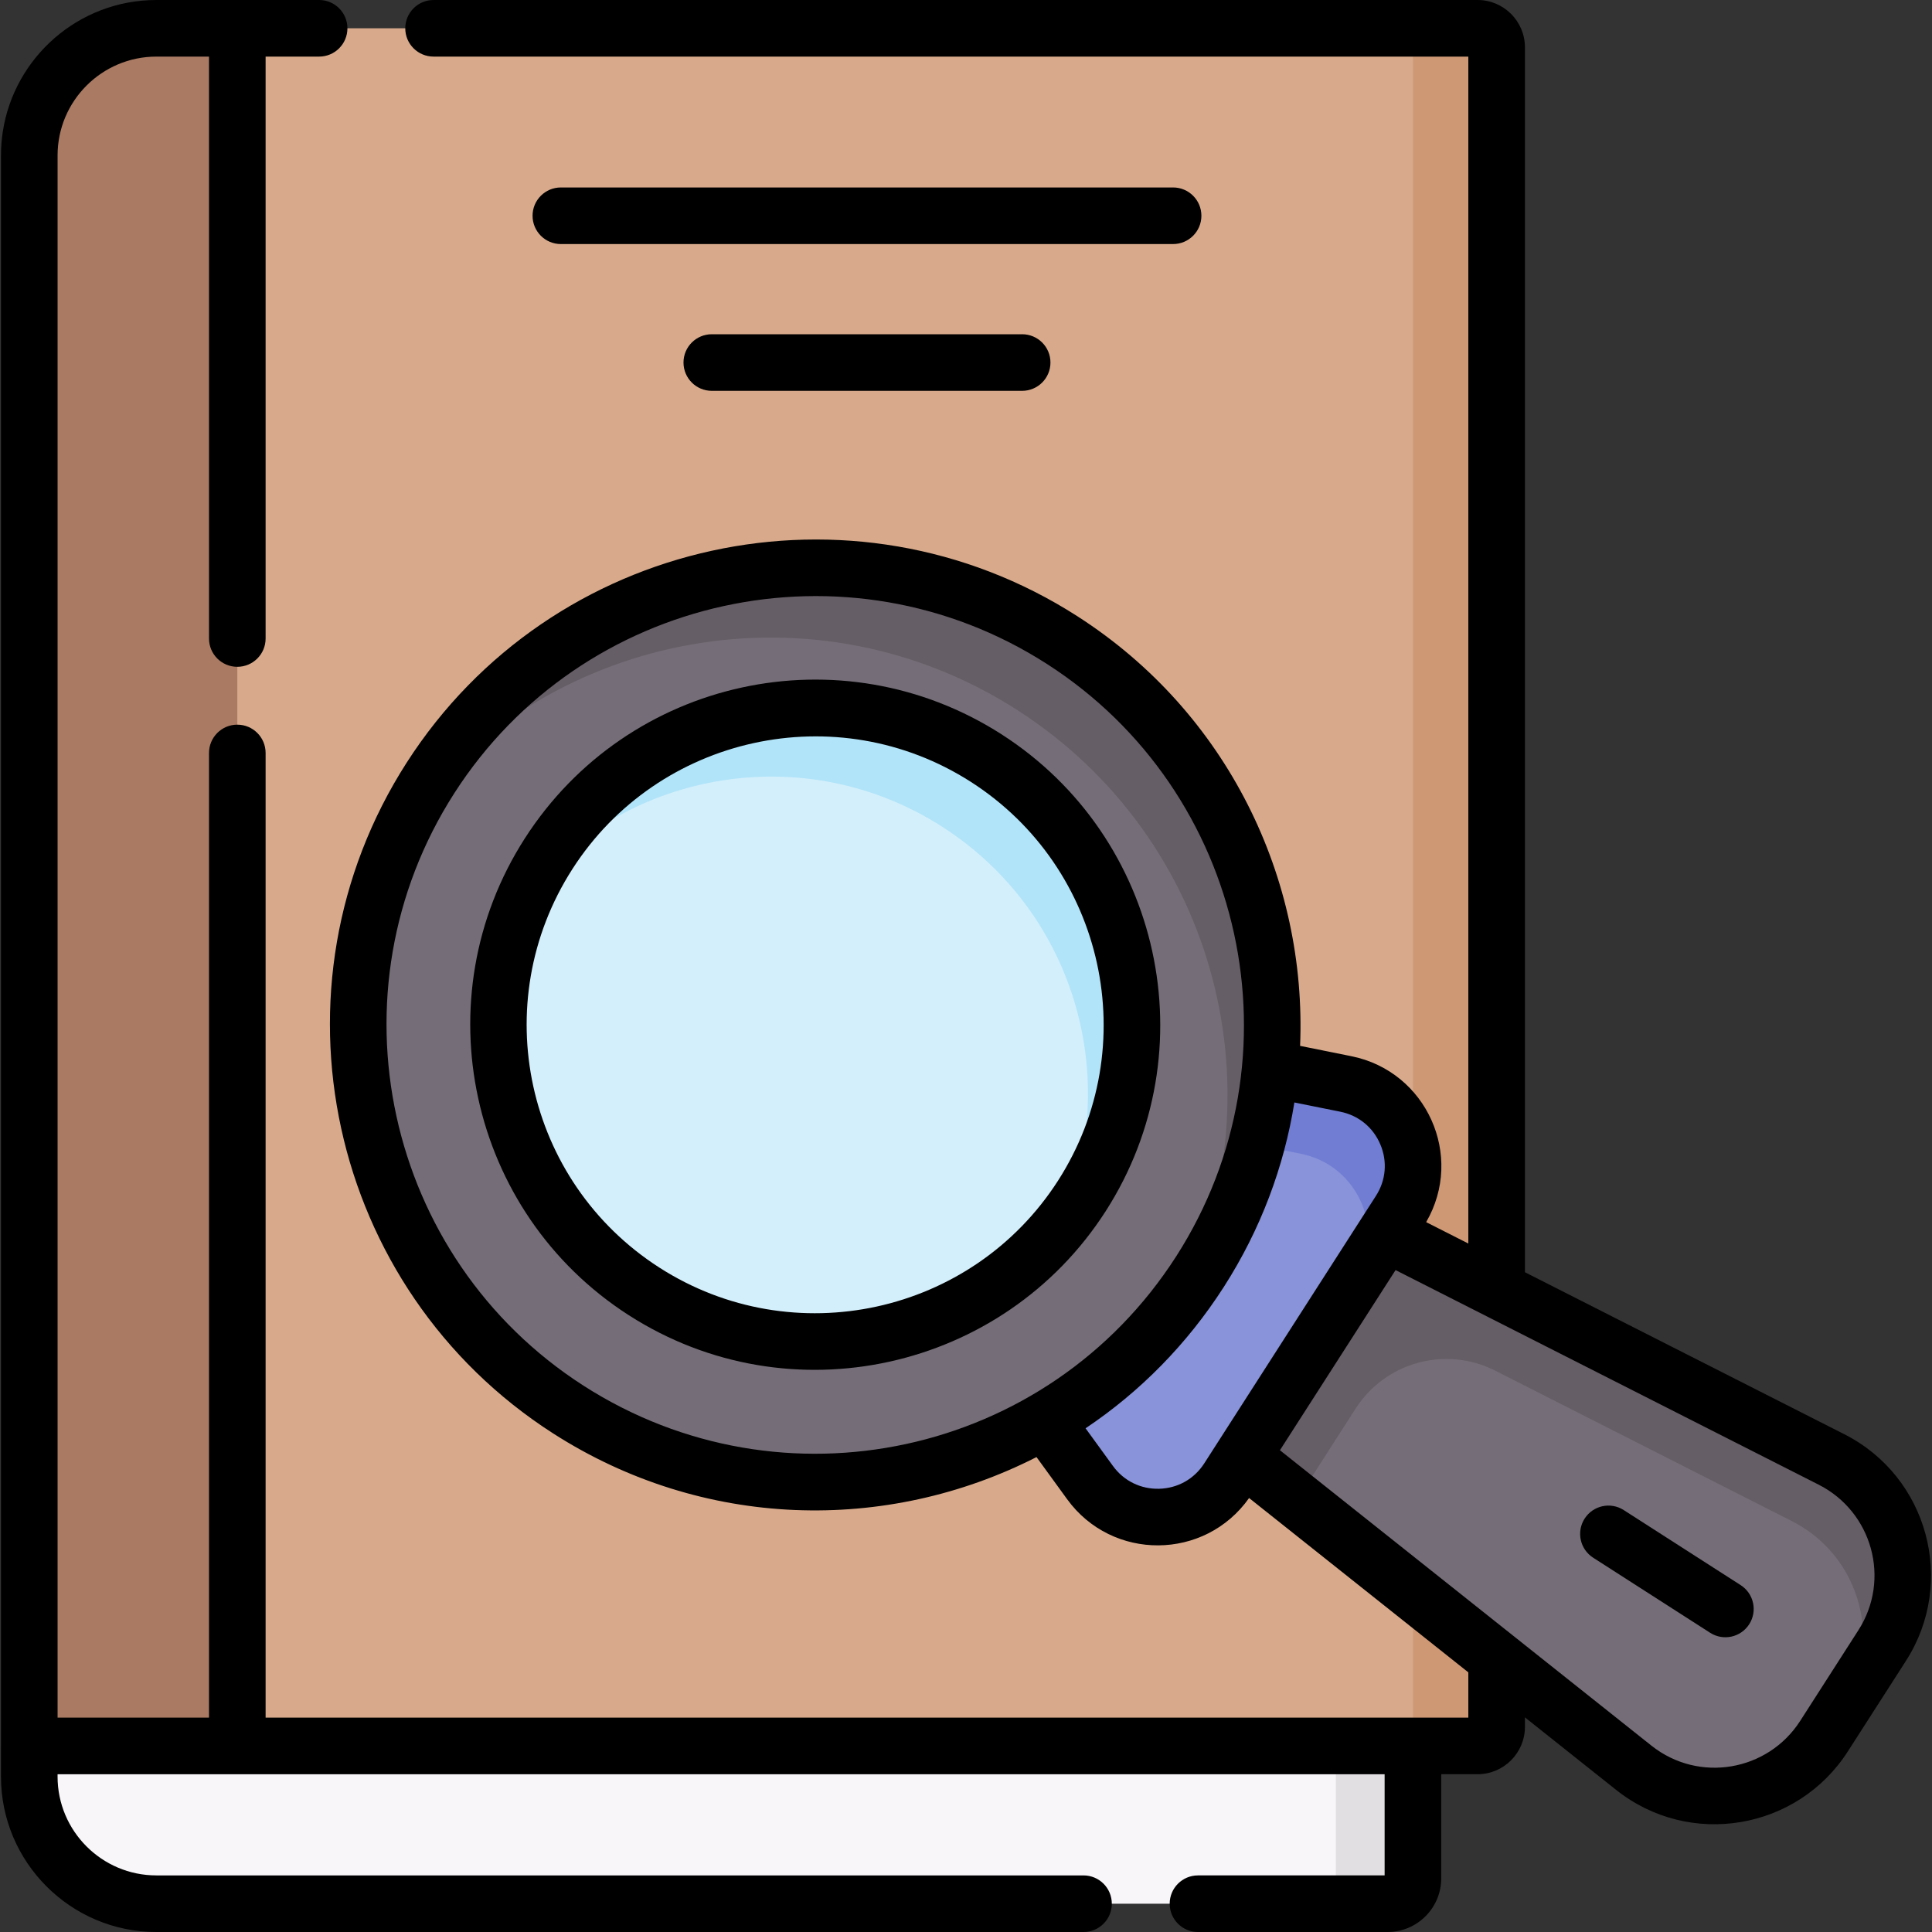
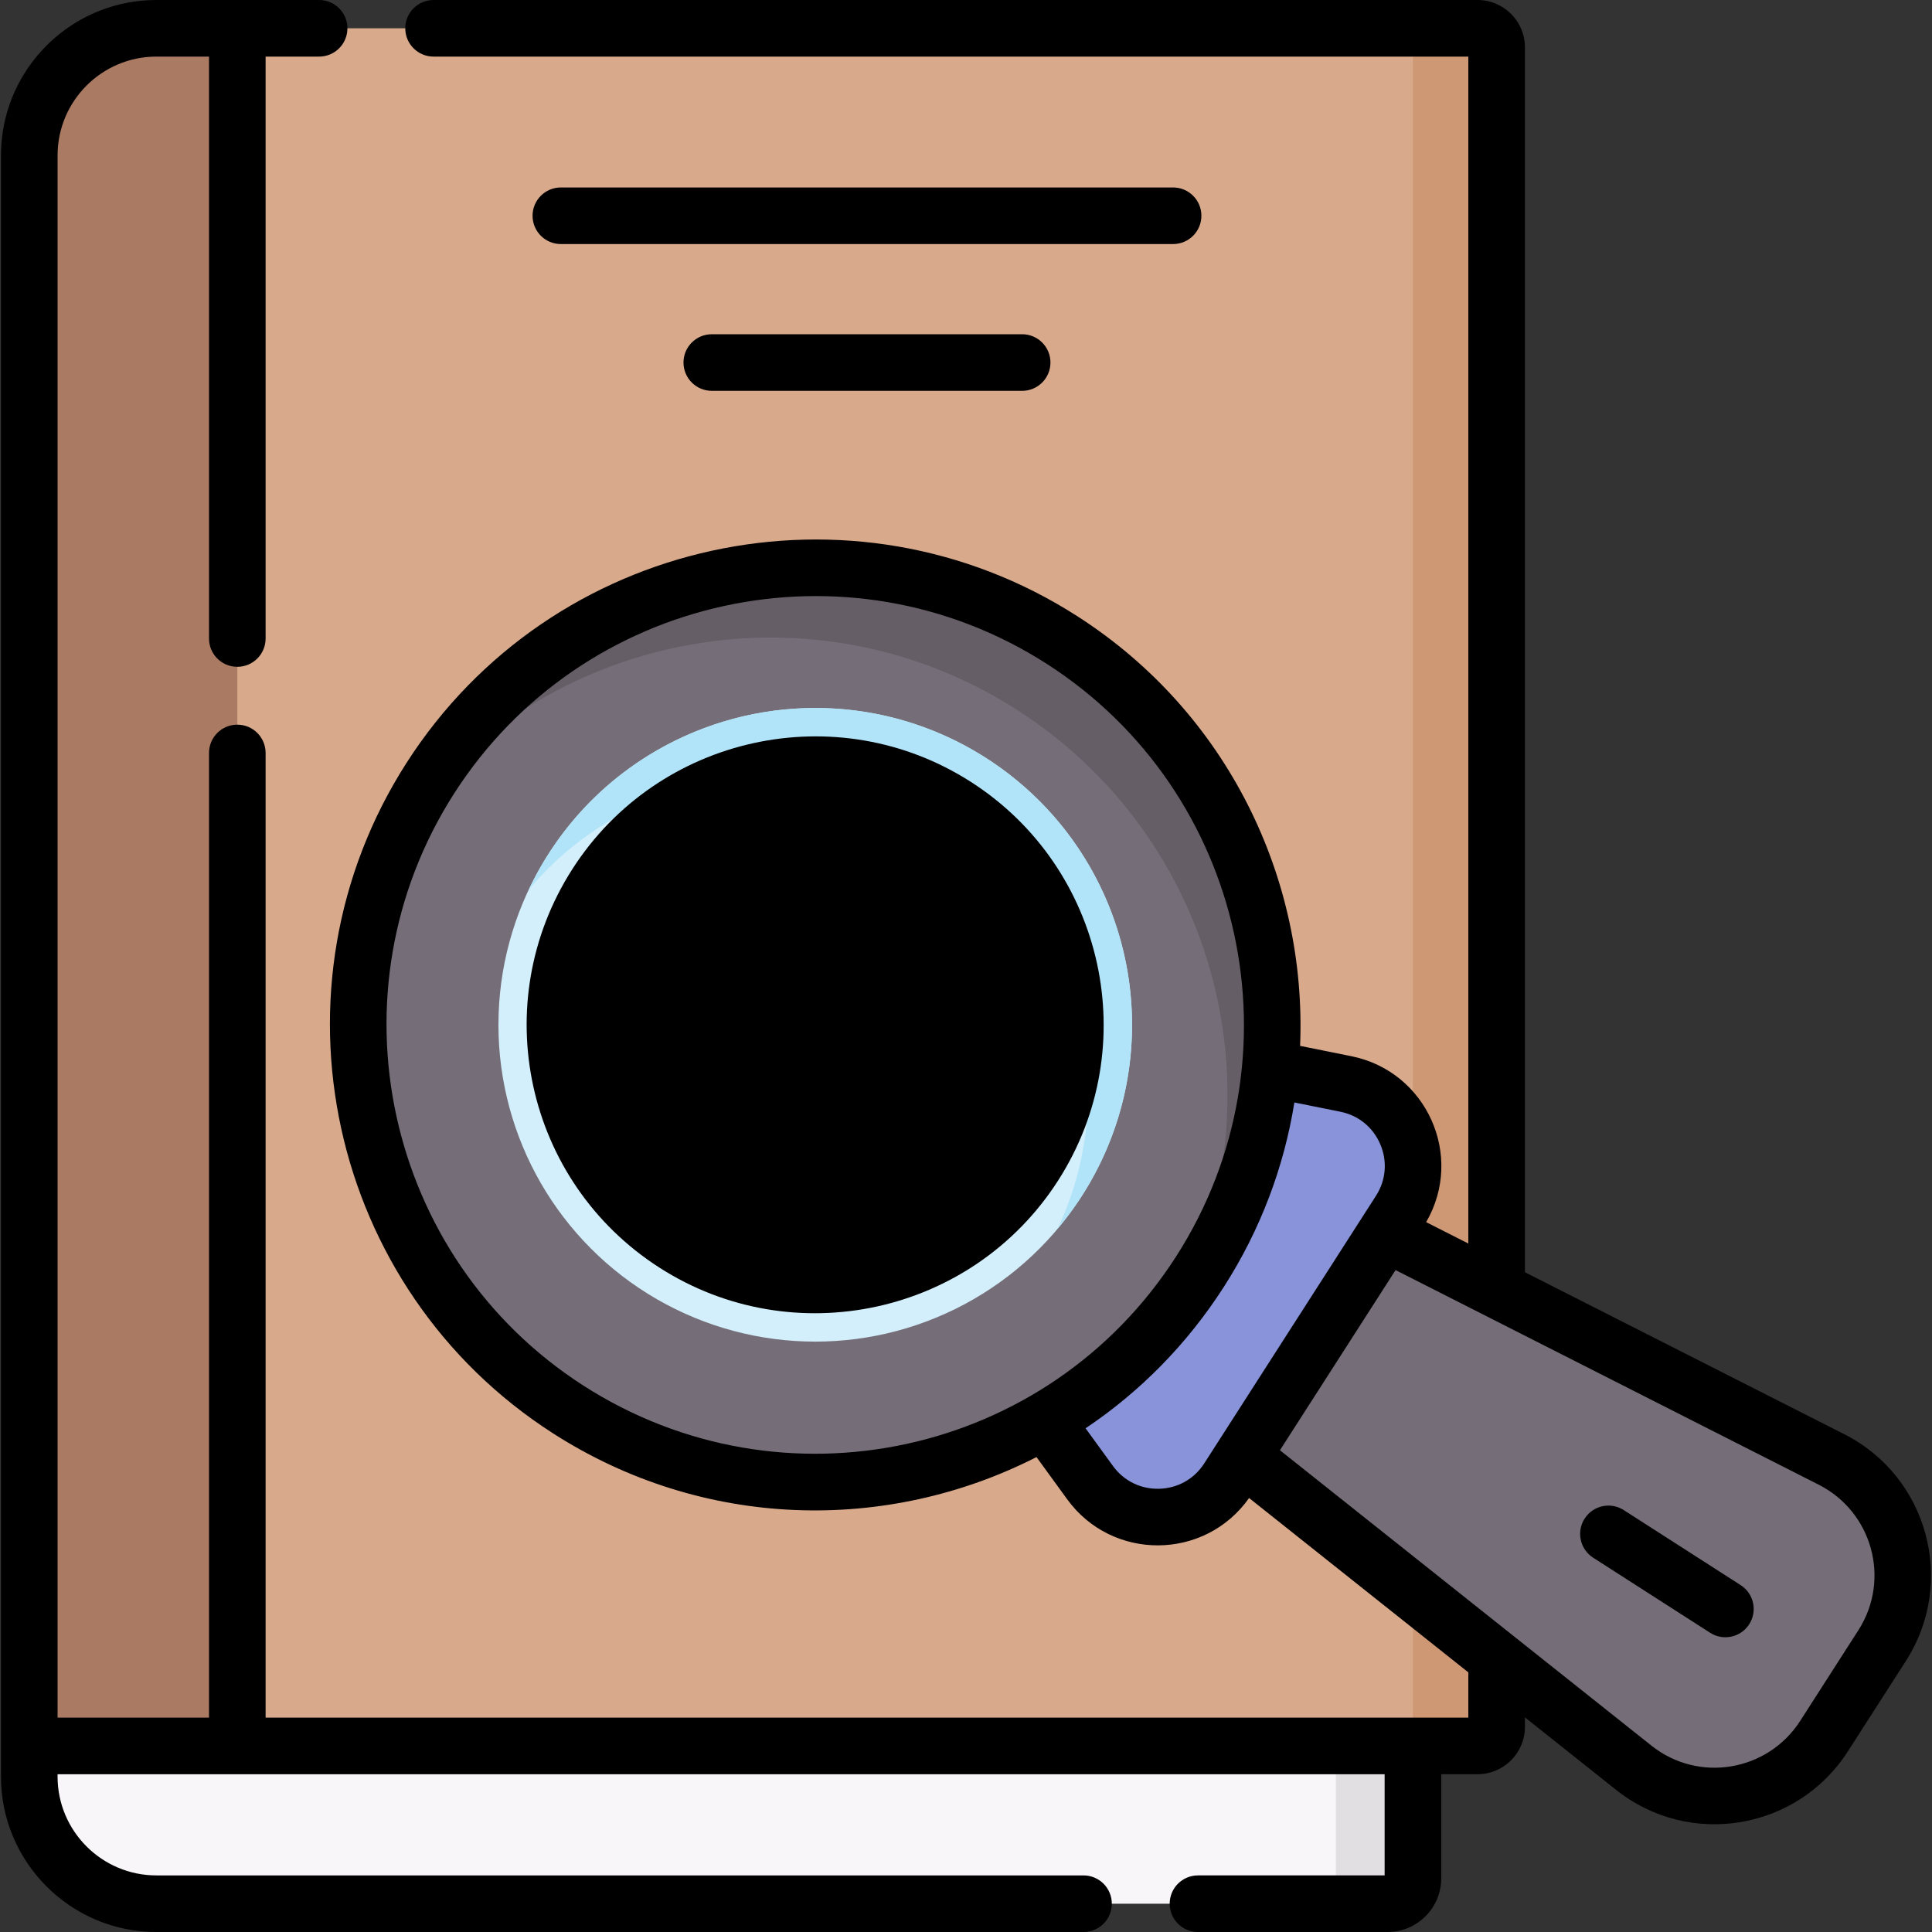
<svg xmlns="http://www.w3.org/2000/svg" id="Capa_1" enable-background="new 0 0 511.995 511.995" height="512" viewBox="0 0 511.995 511.995" width="512">
  <rect x="0" y="0" width="511.995" height="511.995" fill="#333333" stroke="none" />
  <g>
    <path d="m374.437 462.684-27.132-43.133h-317.347l-22.2 43.133v8.126c0 18.604 15.081 33.685 33.685 33.685h326.281c3.708 0 6.714-3.006 6.714-6.714v-35.097z" fill="#f9f6f9" />
    <path d="m354.019 462.684v35.097c0 3.708-3.006 6.714-6.714 6.714h20.418c3.708 0 6.714-3.006 6.714-6.714v-35.097z" fill="#e2dfe2" />
    <path d="m391.571 462.684h-383.813v-421.503c0-18.604 15.081-33.685 33.685-33.685h350.129c2.788 0 5.048 2.26 5.048 5.048v445.093c-.001 2.787-2.261 5.047-5.049 5.047z" fill="#d8aa8b" />
    <path d="m391.571 7.496h-22.182c2.788 0 5.048 2.26 5.048 5.048v445.093c0 2.788-2.26 5.048-5.048 5.048h22.182c2.788 0 5.048-2.26 5.048-5.048v-445.094c0-2.787-2.26-5.047-5.048-5.047z" fill="#ce9875" />
    <path d="m62.893 462.684h-55.135v-421.503c0-18.604 15.081-33.685 33.685-33.685h21.45z" fill="#aa7a63" />
    <path d="m498.781 436.094-15.409 24.009c-11.018 17.167-34.458 21.051-50.424 8.355l-115.424-91.783 36.329-56.606 131.52 66.704c18.193 9.226 24.426 32.154 13.408 49.321z" fill="#756e78" />
-     <path d="m485.374 386.772-131.52-66.704-10.493 16.35-25.836 40.256 26.189 20.825 15.541-24.215c7.921-12.342 23.898-16.685 36.977-10.052l78.65 39.889c18.192 9.227 24.425 32.155 13.407 49.321l10.493-16.35c11.017-17.165 4.784-40.093-13.408-49.32z" fill="#665e66" />
    <path d="m370.948 320.962-45.491 70.881c-8.425 13.128-27.415 13.677-36.585 1.058l-16.183-22.269 56.996-88.807 26.986 5.436c15.292 3.08 22.702 20.573 14.277 33.701z" fill="#8993da" />
-     <path d="m356.671 287.261-26.986-5.436-11.879 18.509 26.986 5.436c15.292 3.08 22.702 20.573 14.277 33.701l11.879-18.509c8.426-13.128 1.015-30.621-14.277-33.701z" fill="#707dd3" />
    <circle cx="216.044" cy="271.584" fill="#756e78" r="121.146" />
    <path d="m114.089 206.15c-2.006 3.125-3.84 6.31-5.524 9.54 38.033-48.958 107.833-61.657 161.016-27.525 53.183 34.133 70.712 102.879 42.045 157.848 2.235-2.877 4.366-5.871 6.372-8.996 36.138-56.308 19.787-131.25-36.521-167.388s-131.25-19.787-167.388 36.521z" fill="#665e66" />
    <circle cx="216.044" cy="271.584" fill="#d3effb" r="83.956" />
    <path d="m145.387 226.237c-1.979 3.083-3.704 6.254-5.233 9.478 26.75-31.86 73.627-39.67 109.566-16.604 35.94 23.066 48.365 68.935 30.542 106.525 2.295-2.733 4.459-5.622 6.437-8.705 25.044-39.022 13.713-90.959-25.31-116.003s-90.957-13.714-116.002 25.309z" fill="#b1e4f9" />
    <g>
      <path d="m318.38 57.178c0-4.143-3.357-7.5-7.5-7.5h-162.248c-4.143 0-7.5 3.357-7.5 7.5s3.357 7.5 7.5 7.5h162.248c4.142 0 7.5-3.358 7.5-7.5z" />
      <path d="m188.632 88.575c-4.143 0-7.5 3.357-7.5 7.5s3.357 7.5 7.5 7.5h82.248c4.143 0 7.5-3.357 7.5-7.5s-3.357-7.5-7.5-7.5z" />
      <path d="m488.767 380.084-84.648-42.932v-324.612c0-6.915-5.63-12.54-12.55-12.54h-276.67c-4.143 0-7.5 3.357-7.5 7.5s3.357 7.5 7.5 7.5h274.22v314.544l-11.176-5.668c10.226-17.616.059-39.968-19.79-43.968l-13.618-2.744c1.846-44.219-19.148-88.267-59.006-113.847-59.697-38.314-139.436-20.915-177.751 38.781-38.315 59.7-20.917 139.439 38.782 177.752 39.75 25.512 88.359 26.562 128.125 6.287l8.12 11.174c11.938 16.426 36.484 16.275 48.214-.324l58.1 46.2v11.993h-318.73v-255.64c0-4.143-3.357-7.5-7.5-7.5s-7.5 3.357-7.5 7.5v255.64h-40.13v-414c0-14.436 11.744-26.18 26.18-26.18h13.95v154.21c0 4.143 3.357 7.5 7.5 7.5s7.5-3.357 7.5-7.5v-154.21h14.18c4.143 0 7.5-3.357 7.5-7.5s-3.358-7.5-7.501-7.5h-43.13c-20.578 0-37.678 15.172-40.704 34.917-.313 2.042-.475 4.134-.475 6.263v421.485c0 .007-.001.013-.001.02v8.126c0 22.709 18.476 41.185 41.185 41.185h245.698c4.143 0 7.5-3.357 7.5-7.5s-3.357-7.5-7.5-7.5h-245.699c-14.438 0-26.185-11.746-26.185-26.185v-.626h351.68v26.811h-49.461c-4.143 0-7.5 3.357-7.5 7.5s3.357 7.5 7.5 7.5h50.247c7.838 0 14.214-6.376 14.214-14.214v-27.602h9.631c6.92 0 12.55-5.625 12.55-12.54v-2.525l24.162 19.213c19.552 15.546 48.074 10.594 61.403-10.175l15.409-24.009c13.385-20.852 5.85-48.814-16.325-60.06zm-334.106-12.857c-52.737-33.847-68.106-104.289-34.261-157.027 33.797-52.657 104.213-68.154 157.026-34.26 52.736 33.847 68.105 104.289 34.26 157.026-34.063 53.074-104.378 68.048-157.025 34.261zm152.566 27.303c-4.892.145-9.396-2.059-12.287-6.038l-7.255-9.983c14.472-9.691 26.934-22.342 36.625-37.441 9.837-15.328 15.992-31.977 18.711-48.907l12.17 2.452c4.821.971 8.688 4.126 10.606 8.655 1.92 4.529 1.496 9.502-1.16 13.643l-3.746 5.836c-.01.015-.019.03-.029.045l-41.717 65c-2.657 4.14-7.001 6.596-11.918 6.738zm185.243 37.513-15.409 24.009c-8.544 13.309-26.818 16.574-39.444 6.536l-98.422-78.264 30.641-47.741 112.146 56.878c14.136 7.17 19.182 25.034 10.488 38.582z" />
      <path d="m461.295 420.073-30.995-19.892c-3.484-2.238-8.125-1.226-10.362 2.261-2.237 3.485-1.226 8.125 2.261 10.362l30.995 19.893c3.503 2.251 8.139 1.206 10.362-2.261 2.237-3.486 1.225-8.125-2.261-10.363z" />
-       <path d="m293.012 320.981c27.238-42.44 14.87-99.128-27.57-126.366-42.535-27.301-99.061-14.974-126.365 27.57-27.238 42.439-14.871 99.128 27.57 126.366 42.594 27.341 99.229 14.711 126.365-27.57zm-118.264 14.948c-35.562-22.826-45.874-70.074-23.049-105.642 22.699-35.366 70.053-45.886 105.641-23.049 35.479 22.771 45.818 70.162 23.049 105.642-22.772 35.477-70.159 45.818-105.641 23.049z" />
+       <path d="m293.012 320.981zm-118.264 14.948c-35.562-22.826-45.874-70.074-23.049-105.642 22.699-35.366 70.053-45.886 105.641-23.049 35.479 22.771 45.818 70.162 23.049 105.642-22.772 35.477-70.159 45.818-105.641 23.049z" />
    </g>
  </g>
</svg>